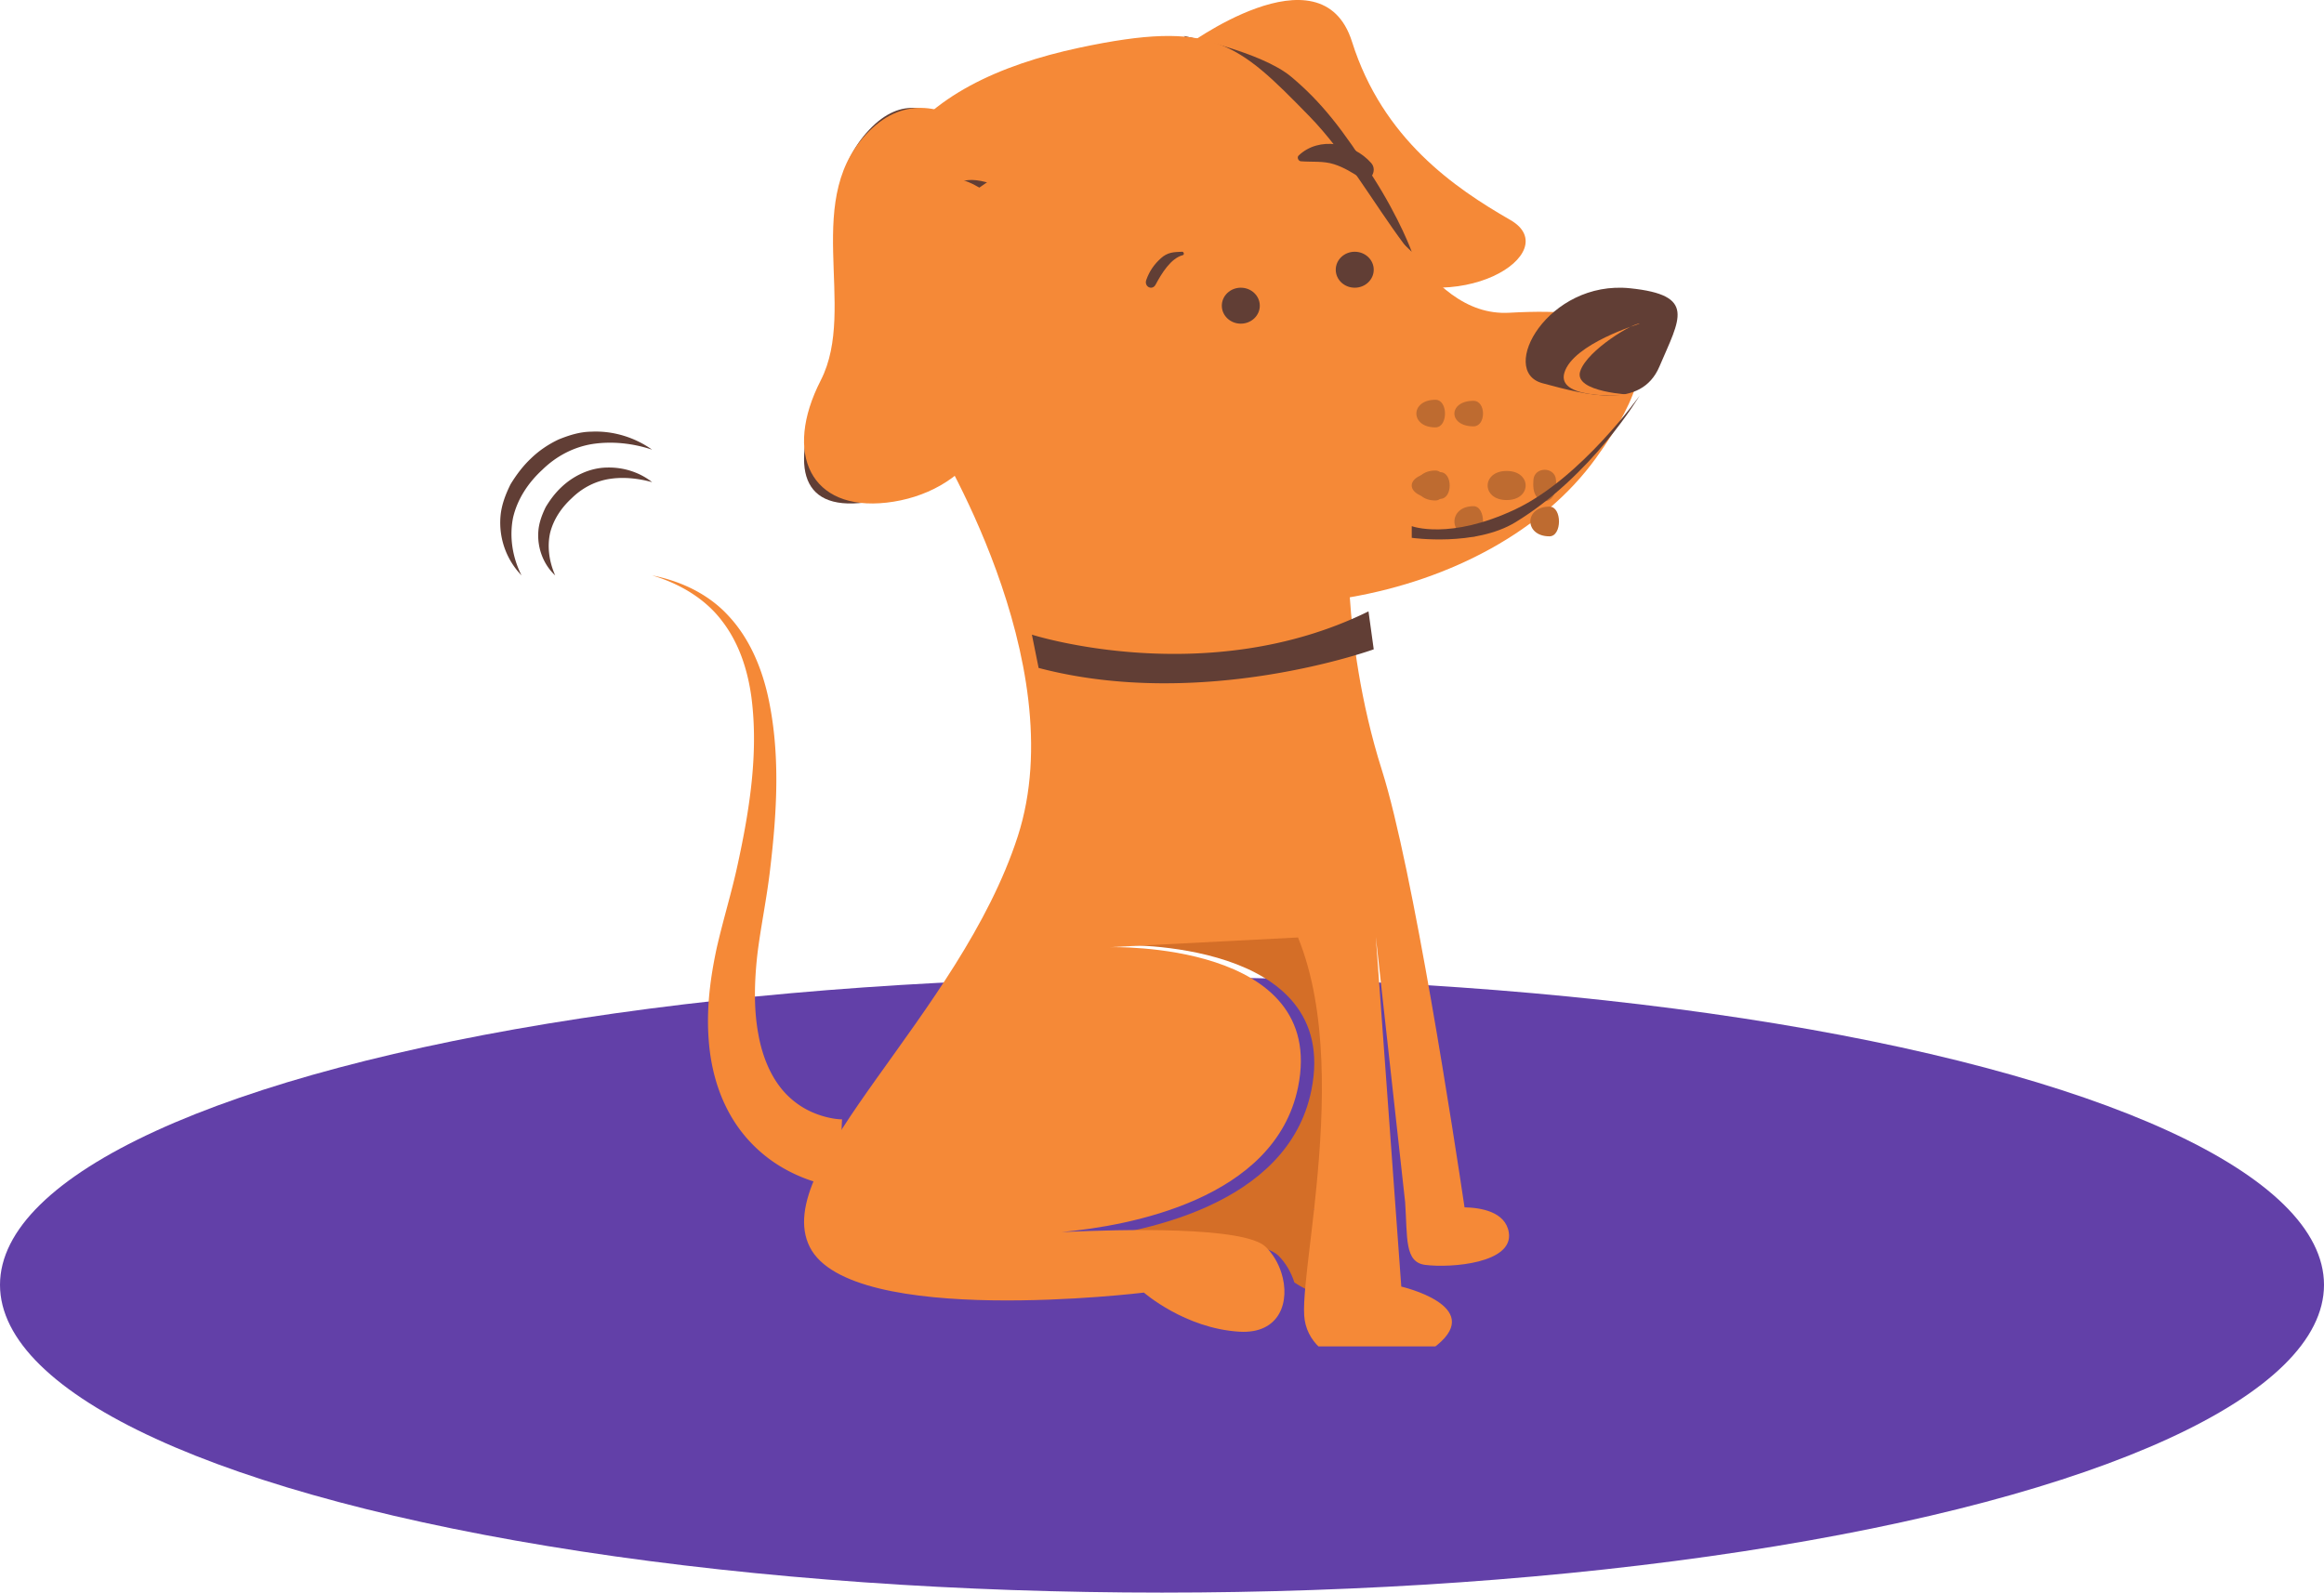
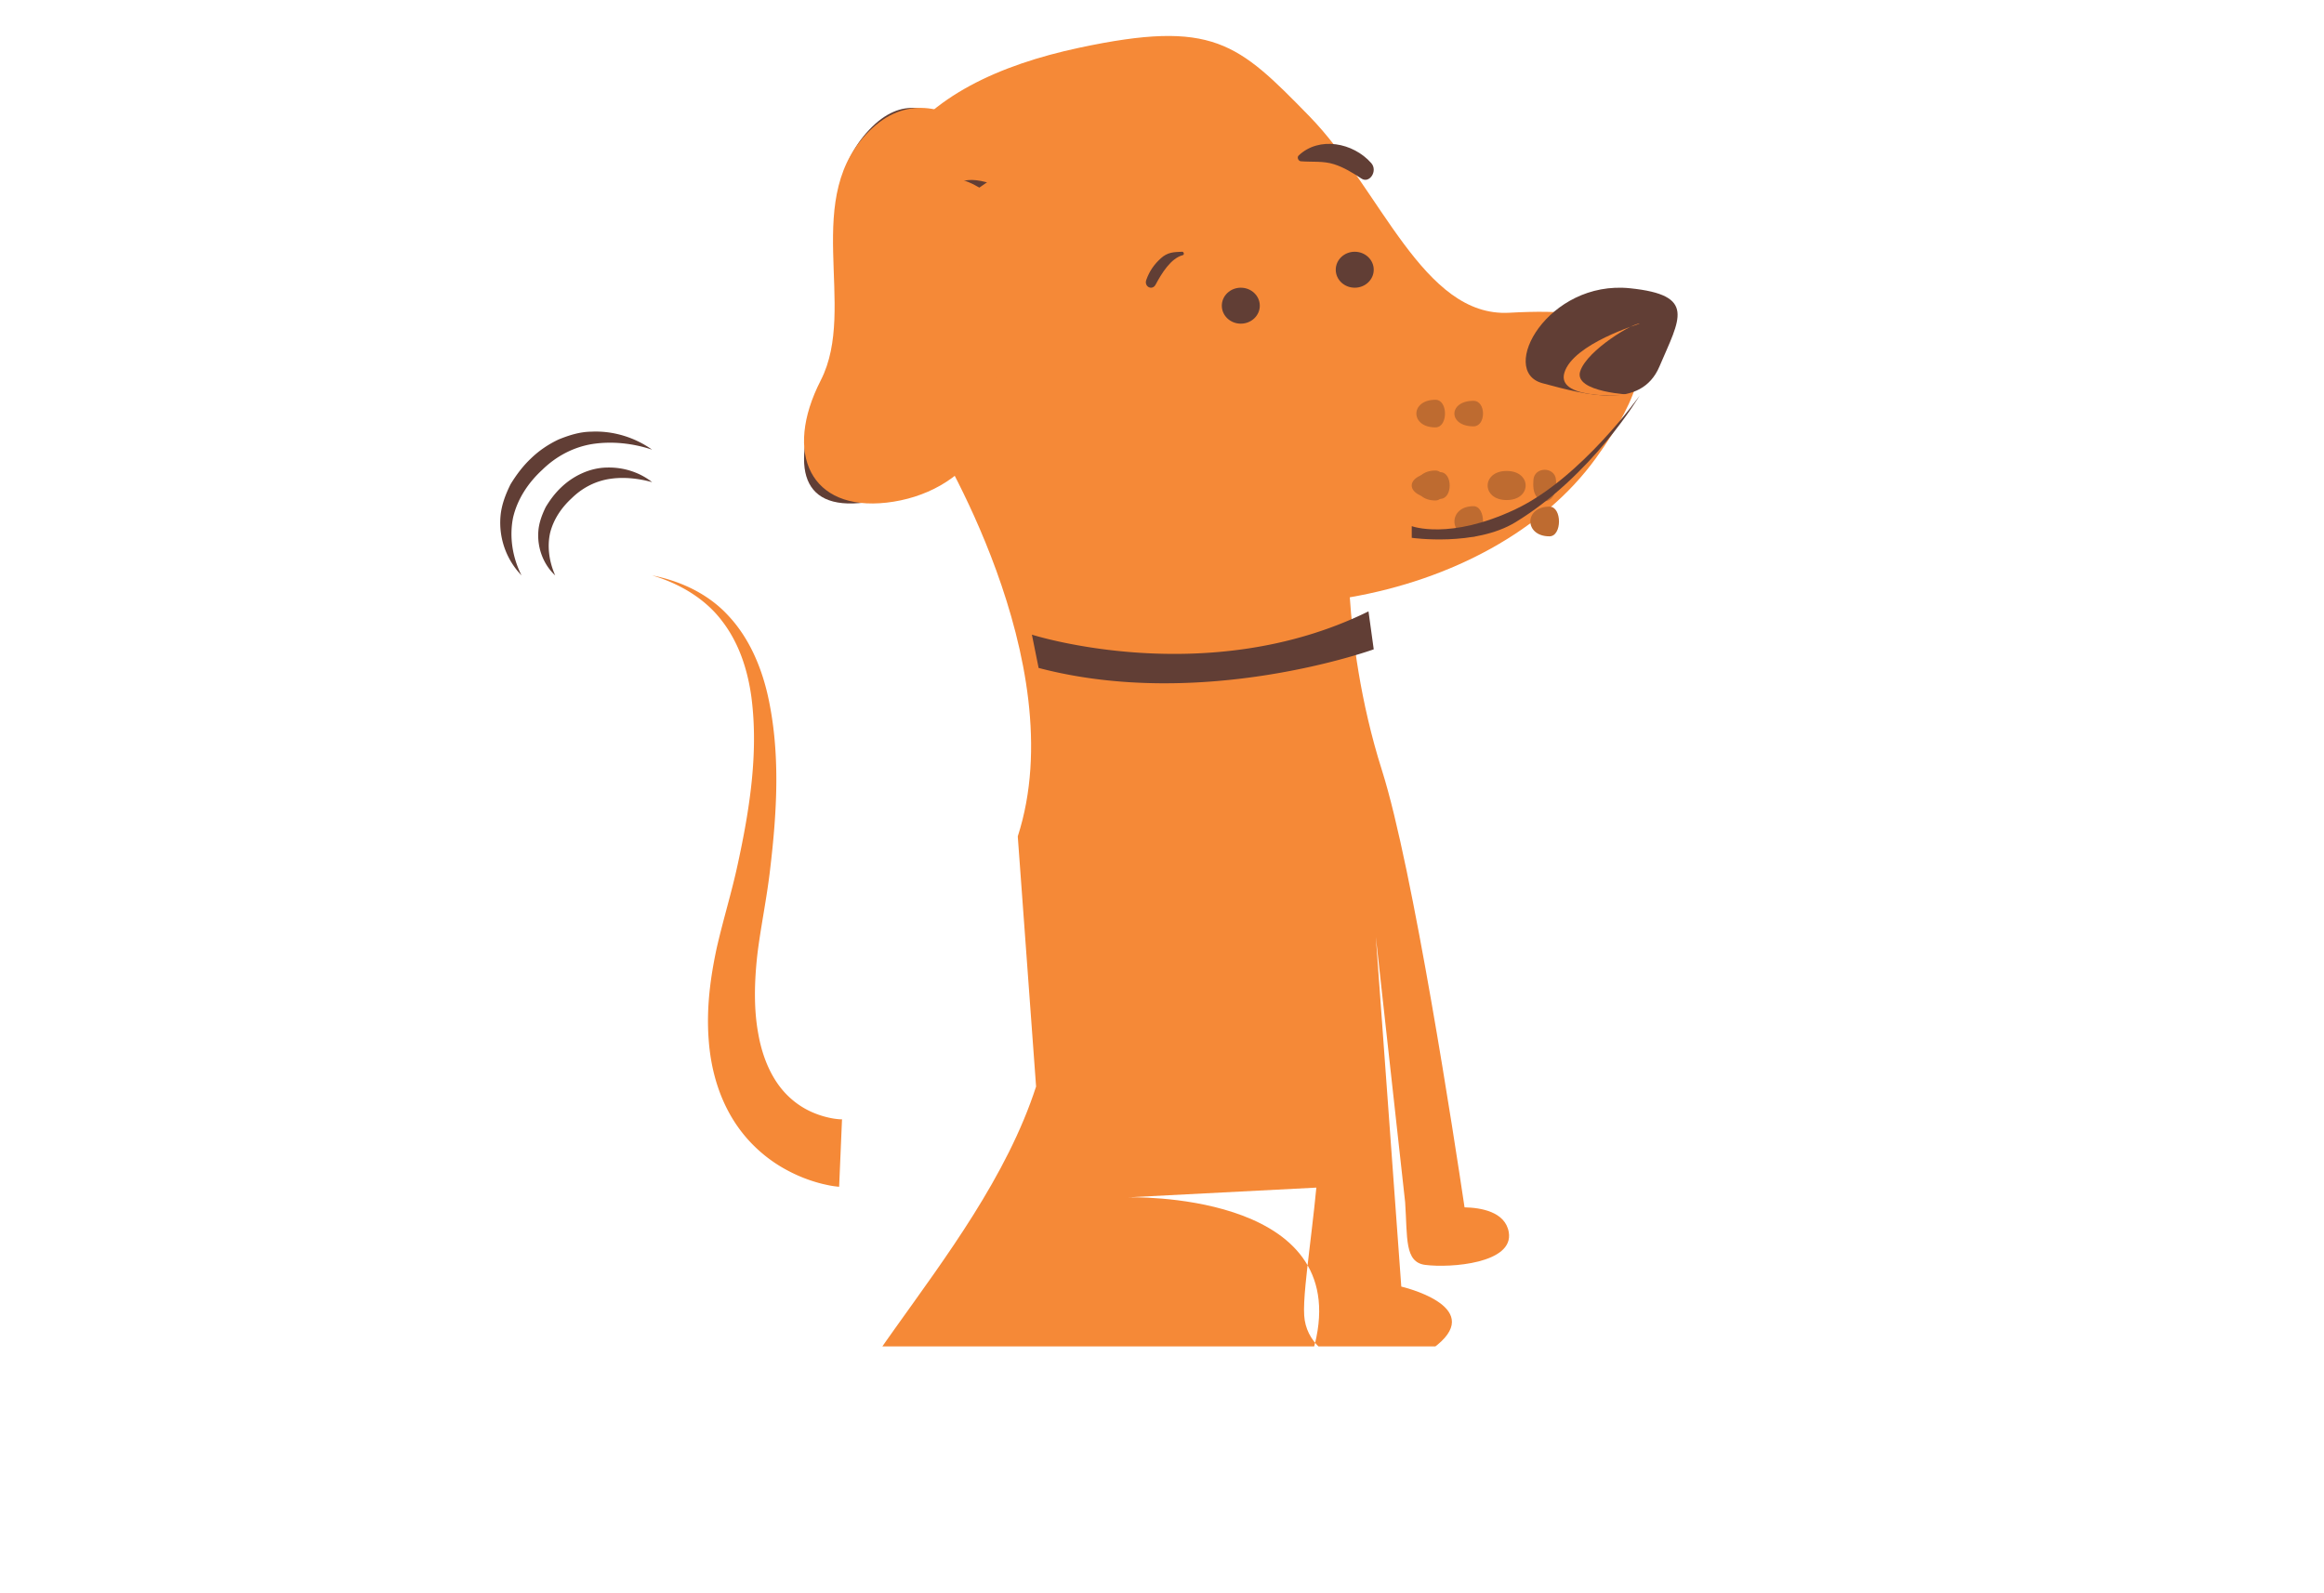
<svg xmlns="http://www.w3.org/2000/svg" width="302" height="207" fill="none">
-   <ellipse cx="151" cy="167" rx="151" ry="40" fill="#6240a8" />
  <g clip-path="url(#A)" fill-rule="evenodd">
-     <path d="M169.454 6.087c3.743 2.902-.081 13.722 4.128 21.959-8.701-11.348-2.61-22.335-14.285-20.456l-.521-1.115c2.256-1.197 7.098-3.164 10.678-.388z" fill="#613e35" />
-     <path d="M153.837 6.191s17.866-13.404 21.855-.768 13.33 19.004 20.577 23.17-6.706 13.265-19.532 6.194c-2.872-1.583-4.714-3.605-5.906-5.827-4.128-7.701-2.004-15.652-5.675-18.367-3.511-2.594-6.632-2.922-8.845-1.803l-1-2.039 1 2.039c-.769.388-1.235.691-1.235.691l-1.239-3.29z" fill="#f58937" />
-     <path d="M153.84 4.674s10.015 2.012 13.943 5.298 6.707 6.859 10.641 13.033c3.554 5.575 5.029 9.715 5.029 9.715L153.84 4.674z" fill="#613e35" />
-     <path d="M139.034 161.206c8.913-.828 28.319-4.367 31.376-19.497 3.989-19.746-24.982-18.868-24.982-18.868l24.982-1.308c3.976 9.894 3.475 23.017 2.434 33.686-.673.716-1.376 1.383-2.114 1.986.574.191 1.197.419 1.842.664l-1.164 10.407c-1.179-.396-2.262-.966-3.205-1.58-.408-1.303-1.114-2.534-2.064-3.482-2.795-2.791-19.08-2.388-27.105-2.008z" fill="#d46e27" />
-     <path d="M132.257 108.708c7.362-22.764-11.092-51.994-11.181-52.288-.003-.009-.003-.014-.005-.023-.747-1.219-1.455-2.483-2.104-3.809-14.624-29.861.443-41.931 21.269-46.38 17.423-3.72 20.604-.635 29.909 8.894s14.76 26.173 25.984 25.547c13.678-.765 23.762 1.634 11.239 18.927-6.841 9.446-18.814 15.778-31.963 18.058.332 5.03 1.312 13.457 4.189 22.523 4.032 12.714 9.465 48.326 10.722 56.768 2.085.042 5.307.552 5.75 3.246.666 4.024-7.531 4.659-10.856 4.235-2.713-.345-2.299-3.508-2.614-8.161l-3.81-34.486 3.31 45.466s10.873 2.508 4.667 7.592-16.84 2.949-17.284-3.829c-.064-.973.015-2.35.174-4.025.253-2.676.711-6.133 1.141-10.047l.264-2.555c1.019-10.298 1.51-22.963-2.381-32.514l-24.455 1.262s28.359-.845 24.455 18.213c-2.992 14.601-21.991 18.018-30.717 18.817 7.857-.368 23.801-.756 26.537 1.939.928.914 1.618 2.102 2.018 3.358 1.178 3.689-.166 7.969-5.454 7.653-7.09-.423-12.409-5.083-12.409-5.083s-38.107 4.66-43.424-5.928 19.497-30.074 27.029-53.369z" fill="#f58937" />
+     <path d="M132.257 108.708c7.362-22.764-11.092-51.994-11.181-52.288-.003-.009-.003-.014-.005-.023-.747-1.219-1.455-2.483-2.104-3.809-14.624-29.861.443-41.931 21.269-46.38 17.423-3.72 20.604-.635 29.909 8.894s14.76 26.173 25.984 25.547c13.678-.765 23.762 1.634 11.239 18.927-6.841 9.446-18.814 15.778-31.963 18.058.332 5.03 1.312 13.457 4.189 22.523 4.032 12.714 9.465 48.326 10.722 56.768 2.085.042 5.307.552 5.75 3.246.666 4.024-7.531 4.659-10.856 4.235-2.713-.345-2.299-3.508-2.614-8.161l-3.81-34.486 3.31 45.466s10.873 2.508 4.667 7.592-16.84 2.949-17.284-3.829c-.064-.973.015-2.35.174-4.025.253-2.676.711-6.133 1.141-10.047l.264-2.555l-24.455 1.262s28.359-.845 24.455 18.213c-2.992 14.601-21.991 18.018-30.717 18.817 7.857-.368 23.801-.756 26.537 1.939.928.914 1.618 2.102 2.018 3.358 1.178 3.689-.166 7.969-5.454 7.653-7.09-.423-12.409-5.083-12.409-5.083s-38.107 4.66-43.424-5.928 19.497-30.074 27.029-53.369z" fill="#f58937" />
    <path d="M129.162 23.07s-7.742-15.189-16.21-6.205-1.61 23.723-5.954 33.464-3.373 16.124 5.405 14.98 17.555-8.225 11.163-23.777c-4.266-10.381-4.552-22.067 3.7-17.147l1.896-1.315z" fill="#613e35" />
    <path d="M134.094 23.952s-11.202-16.099-20.736-7.298-1.812 23.237-6.703 32.783-1.314 17.013 8.57 15.892 18.74-9.758 11.815-25.103-4.372-19.806 4.919-14.986l2.135-1.288z" fill="#f58937" />
    <g fill="#613e35">
      <path d="M158.773 39.733c0 1.29 1.104 2.336 2.468 2.336s2.468-1.047 2.468-2.336-1.106-2.338-2.468-2.338-2.468 1.047-2.468 2.338zm14.805-4.675c0 1.292 1.105 2.337 2.467 2.337s2.469-1.045 2.469-2.337-1.106-2.337-2.469-2.337-2.467 1.047-2.467 2.337zm-22.74-1.476c.891-.813 1.696-.818 2.776-.861.222-.009.326.379.089.441-1.581.418-2.773 2.414-3.538 3.839-.435.807-1.525.264-1.205-.625.412-1.147 1.017-2.01 1.878-2.793zm17.923-13.373c2.656-2.522 7.082-1.679 9.428.986.891 1.012-.224 2.712-1.276 2.014-1.139-.753-2.275-1.451-3.535-1.857-1.434-.463-2.891-.268-4.351-.392-.28-.024-.544-.487-.266-.75z" />
    </g>
    <path d="M109.418 145.48c.01.023-.465-.009-.737-.044-.323-.037-.654-.098-.986-.172a11.49 11.49 0 0 1-1.949-.618c-1.265-.52-2.404-1.282-3.386-2.245-1.972-1.927-3.258-4.8-3.823-8.035-.6-3.234-.512-6.768-.121-10.289.414-3.448 1.225-7.305 1.656-11.041.89-7.505 1.383-15.245-.331-22.794-.868-3.732-2.463-7.428-5.121-10.245-2.63-2.856-6.244-4.5-9.879-5.208 3.563 1.054 6.884 3.01 9.07 5.901 2.221 2.863 3.356 6.386 3.837 9.948.93 7.185-.225 14.534-1.775 21.668-.775 3.622-1.835 6.993-2.73 10.878-.819 3.815-1.368 7.791-1.049 11.968.295 4.127 1.549 8.625 4.553 12.314 1.483 1.819 3.347 3.381 5.417 4.515 1.032.573 2.113 1.052 3.232 1.433.563.19 1.132.359 1.725.497.64.143 1.086.255 2.024.341l.374-8.773z" fill="#f58937" />
    <g fill="#613e35">
      <path d="M84.744 62.668c-1.603-1.269-3.72-1.967-5.902-1.897-2.206.039-4.359 1.081-5.922 2.581-.789.747-1.438 1.613-2.002 2.552-.481.987-.88 2.034-.96 3.138-.168 2.202.684 4.362 2.19 5.747-.817-1.848-1.047-3.79-.661-5.524.431-1.727 1.448-3.262 2.803-4.505 1.294-1.273 2.899-2.149 4.711-2.477 1.81-.319 3.781-.154 5.742.385zm0-4.22c-2.219-1.578-5.035-2.486-7.927-2.34-1.457.014-2.879.463-4.227 1.013-1.323.623-2.549 1.453-3.578 2.452-1.05.986-1.911 2.135-2.665 3.37-.645 1.298-1.176 2.677-1.304 4.13a9.86 9.86 0 0 0 2.73 7.716c-1.224-2.413-1.581-5.083-1.107-7.48.546-2.398 1.944-4.535 3.799-6.242 1.785-1.748 4.021-2.953 6.52-3.356 2.486-.378 5.178-.125 7.759.735zm93.09 21.016l.68 4.933s-22.166 8.042-43.547 2.42l-.873-4.326s22.8 7.292 43.74-3.027z" />
    </g>
    <g fill="#be6b30">
      <path d="M199.262 62.401c.099-1.79 2.838-1.79 2.937 0 .039.762.044 1.566-.449 2.211-.543.715-1.496.715-2.039 0-.493-.645-.493-1.449-.449-2.211zm2.086 3.447c1.653 0 1.653 3.861 0 3.861-3.307 0-3.307-3.861 0-3.861zm-9.868-.057c1.649 0 1.649 3.973 0 3.973-3.306 0-3.306-3.973 0-3.973zm4.306-4.578c3.293 0 3.293 3.782 0 3.782s-3.288-3.782 0-3.782zm-4.309-9.117c1.653 0 1.653 3.319 0 3.319-3.307 0-3.307-3.319 0-3.319zm-4.938 9.061c1.649 0 1.649 3.894 0 3.894-3.307 0-3.307-3.894 0-3.894z" />
      <path d="M186.535 51.96c1.654 0 1.654 3.59 0 3.59-3.306 0-3.306-3.59 0-3.59zm.616 9.407c1.645 0 1.645 3.473 0 3.473-4.936 0-4.936-3.473 0-3.473z" />
    </g>
    <path d="M211.835 37.468c8.643.899 6.471 3.918 3.8 10.183-2.388 5.602-9.391 3.721-15.202 2.155s.72-13.449 11.402-12.338z" fill="#613e35" />
    <path d="M213.068 42.077c-.683-.198-6.796 3.383-7.72 6.169s6.808 3.078 6.808 3.078-10.007.9-8.868-2.88 9.78-6.367 9.78-6.367z" fill="#f58937" />
    <path d="M213.068 51.418s-7.571 10.723-16.137 14.773-13.476 2.195-13.476 2.195v1.517s8.218 1.179 13.476-2.025c9.972-6.073 16.137-16.46 16.137-16.46z" fill="#613e35" />
  </g>
  <defs>
    <clipPath id="A">
      <path fill="#fff" transform="translate(65)" d="M0 0h153v175H0z" />
    </clipPath>
  </defs>
</svg>